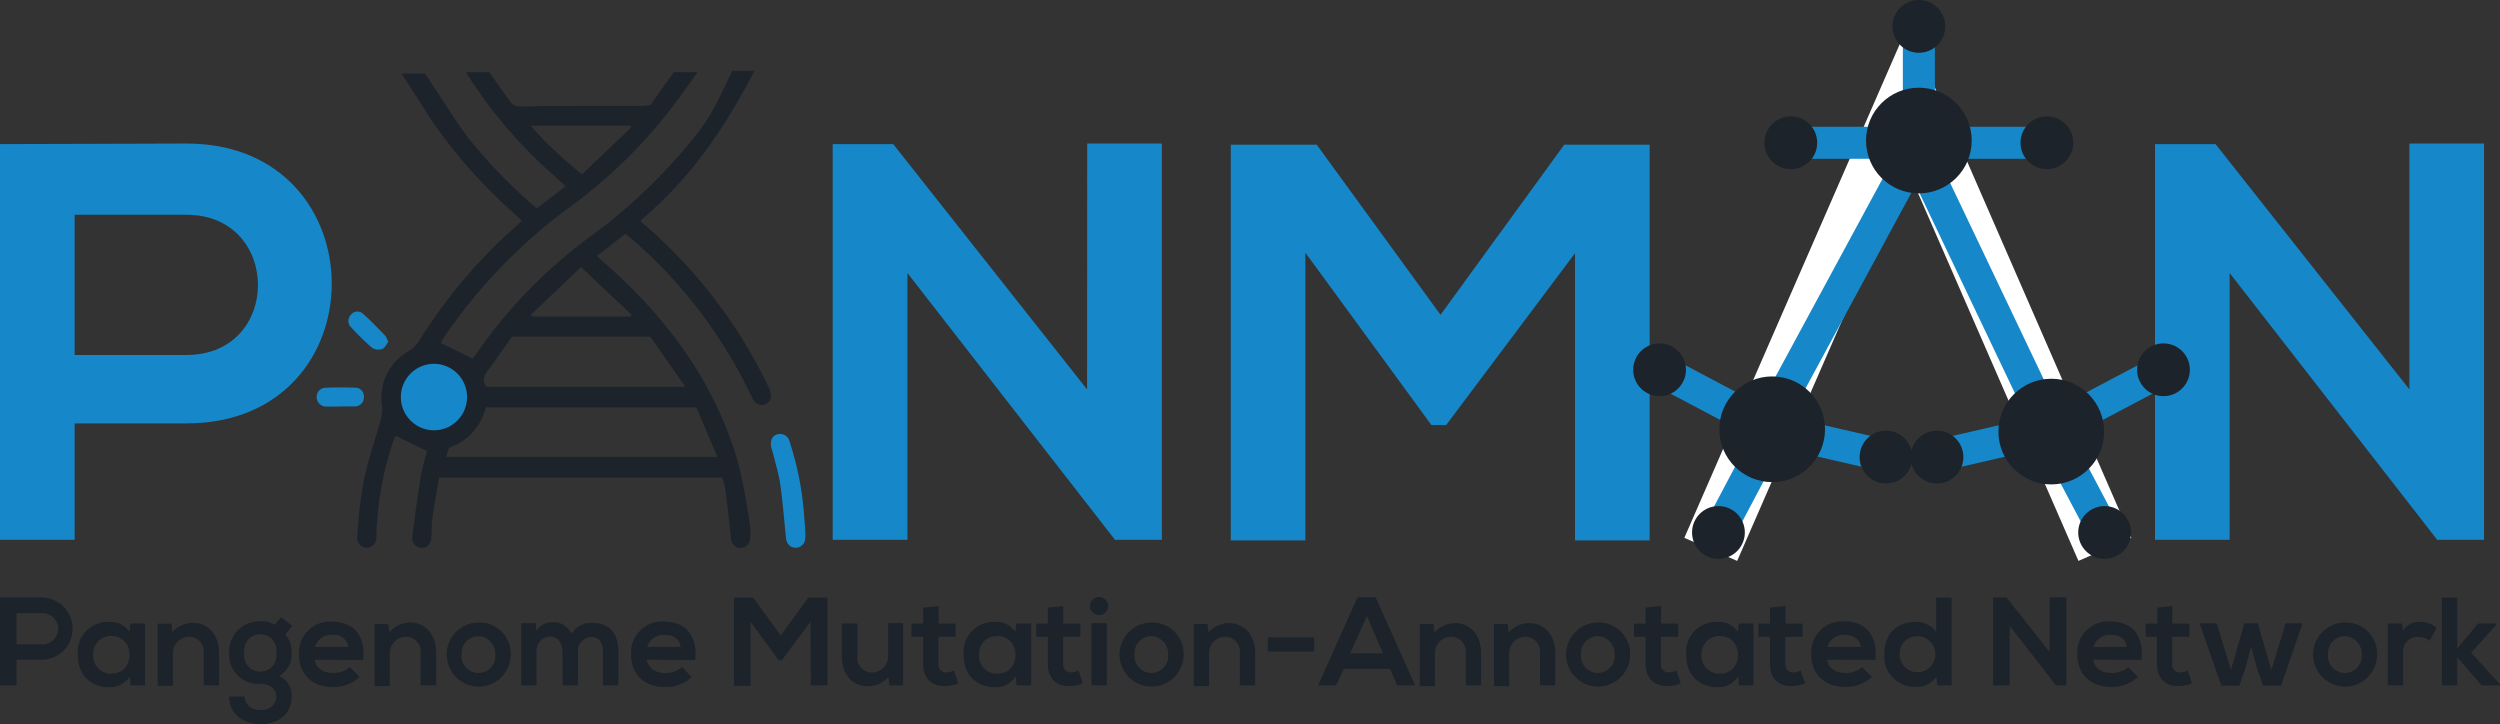
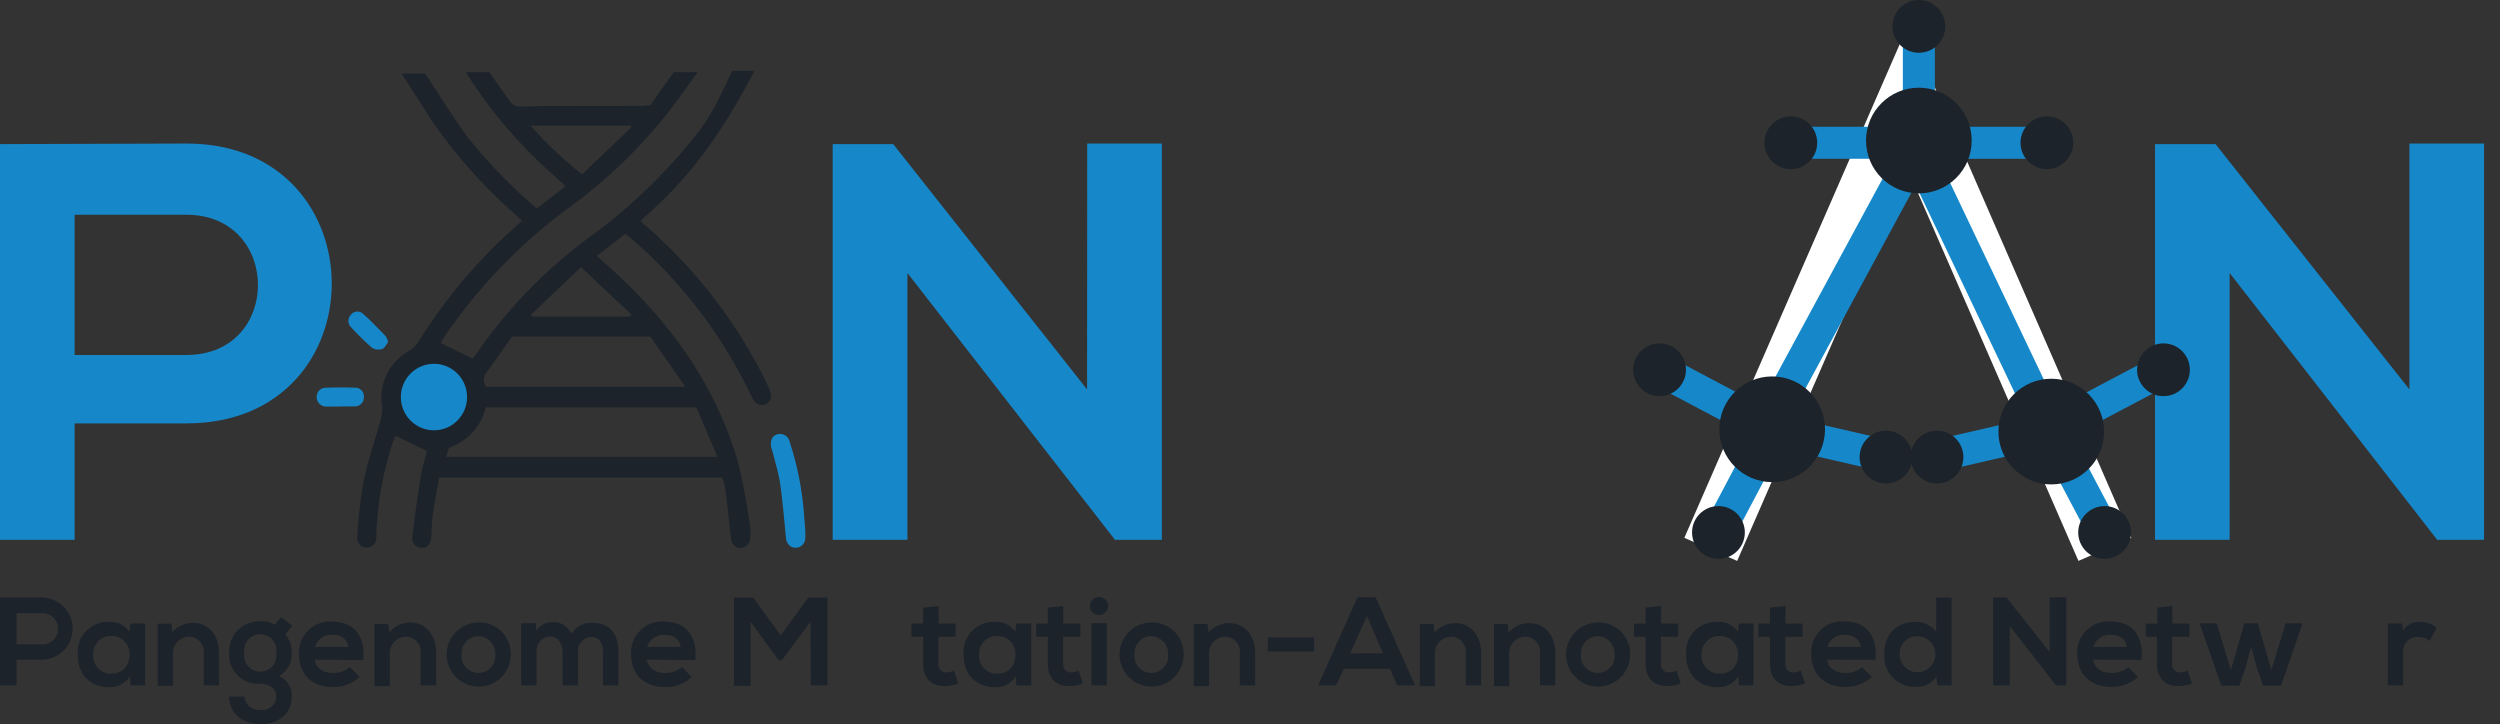
<svg xmlns="http://www.w3.org/2000/svg" viewBox="0 0 390.31 113.06">
  <rect x="0" y="0" width="390.31" height="113.06" fill="#333333" stroke="none" />
  <defs>
    <style>.cls-1{fill:#1c232a;}.cls-2{fill:#1688ca;}.cls-3,.cls-4{fill:none;stroke-miterlimit:10;}.cls-3{stroke:#fff;stroke-width:9px;}.cls-4{stroke:#1688ca;stroke-width:5px;}</style>
  </defs>
  <g id="Layer_2" data-name="Layer 2">
    <g id="New_Layer" data-name="New Layer">
      <path class="cls-1" d="M6.48,103H2.59v4H0V93.28l6.48,0A4.86,4.86,0,1,1,6.48,103ZM2.59,100.6H6.48a2.44,2.44,0,1,0,0-4.87H2.59Z" />
      <path class="cls-1" d="M20.36,97.34h2.29V107H20.4l-.12-1.41a3.69,3.69,0,0,1-3.14,1.7c-2.87,0-5-1.74-5-5.14a4.71,4.71,0,0,1,5-5.06,3.54,3.54,0,0,1,3.08,1.57Zm-5.81,4.83a2.77,2.77,0,0,0,2.86,3c3.77,0,3.77-5.87,0-5.87A2.75,2.75,0,0,0,14.55,102.17Z" />
      <path class="cls-1" d="M31.8,107V102a2.31,2.31,0,0,0-2.33-2.59A2.55,2.55,0,0,0,27,102.07v5H24.62v-9.7h2.14l.15,1.32a4.41,4.41,0,0,1,3.18-1.46c2.28,0,4.11,1.71,4.11,4.76V107Z" />
      <path class="cls-1" d="M43.86,96.36l1.76,1.34-1.08,1.37a4.11,4.11,0,0,1,1,2.87,3.85,3.85,0,0,1-2,3.61,3.26,3.26,0,0,1,2,3.2c0,2.67-2.05,4.31-4.85,4.31s-4.91-1.7-4.91-4.31h2.37a2.29,2.29,0,0,0,2.54,2.08,2.17,2.17,0,0,0,2.45-2.08c0-1.34-1.26-2-2.45-2a4.52,4.52,0,0,1-4.91-4.86A4.72,4.72,0,0,1,40.68,97a3.84,3.84,0,0,1,2.21.55Zm-5.72,5.58a2.53,2.53,0,1,0,5,0,2.53,2.53,0,1,0-5,0Z" />
      <path class="cls-1" d="M49.14,103c.16,1.2,1.2,2.07,2.88,2.07a4,4,0,0,0,2.59-.91l1.54,1.51A6,6,0,0,1,52,107.27c-3.33,0-5.32-2.06-5.32-5.16a4.85,4.85,0,0,1,5.15-5.06c3.24,0,5.26,2,4.89,6Zm5.26-2a2.22,2.22,0,0,0-2.51-1.88,2.61,2.61,0,0,0-2.71,1.88Z" />
      <path class="cls-1" d="M65.67,107V102a2.31,2.31,0,0,0-2.34-2.59,2.55,2.55,0,0,0-2.47,2.71v5H58.48v-9.7h2.14l.16,1.32A4.37,4.37,0,0,1,64,97.18c2.28,0,4.1,1.71,4.1,4.76V107Z" />
      <path class="cls-1" d="M79.74,102.19a5,5,0,1,1-5.06-5A4.88,4.88,0,0,1,79.74,102.19Zm-7.67,0a2.64,2.64,0,1,0,5.26,0,2.74,2.74,0,0,0-2.63-2.87A2.66,2.66,0,0,0,72.07,102.19Z" />
      <path class="cls-1" d="M87.83,107v-5.18c0-1.28-.67-2.44-2-2.44a2.21,2.21,0,0,0-2.06,2.44V107h-2.4v-9.7h2.22l.18,1.18a2.8,2.8,0,0,1,2.55-1.33A2.91,2.91,0,0,1,89.21,99a3.5,3.5,0,0,1,3.23-1.77c2.75,0,4.11,1.69,4.11,4.6V107h-2.4V101.8c0-1.28-.53-2.36-1.82-2.36a2.2,2.2,0,0,0-2.1,2.4V107Z" />
      <path class="cls-1" d="M101,103c.16,1.2,1.2,2.07,2.89,2.07a4,4,0,0,0,2.59-.91L108,105.7a5.94,5.94,0,0,1-4.16,1.57c-3.34,0-5.32-2.06-5.32-5.16a4.84,4.84,0,0,1,5.14-5.06c3.24,0,5.26,2,4.89,6Zm5.27-2c-.16-1.25-1.14-1.88-2.52-1.88a2.62,2.62,0,0,0-2.71,1.88Z" />
      <path class="cls-1" d="M126.54,97.07l-4.47,6h-.51l-4.38-6v10h-2.59V93.3h3l4.3,5.91,4.3-5.91h3V107h-2.6Z" />
-       <path class="cls-1" d="M133.85,97.34v5.07a2.31,2.31,0,0,0,2.33,2.59,2.55,2.55,0,0,0,2.48-2.71v-5H141V107h-2.14l-.15-1.32a4.35,4.35,0,0,1-3.28,1.46c-2.32,0-4-1.75-4-4.75V97.34Z" />
      <path class="cls-1" d="M146.53,94.61v2.75h2.67v2.06h-2.69v4.18a1.2,1.2,0,0,0,1.26,1.38,2.74,2.74,0,0,0,1.16-.3l.66,2a5.21,5.21,0,0,1-2,.42c-2.1.08-3.47-1.12-3.47-3.54V99.42h-1.81V97.36h1.81V94.87Z" />
      <path class="cls-1" d="M158.66,97.34H161V107H158.7l-.12-1.41a3.69,3.69,0,0,1-3.14,1.7c-2.86,0-5-1.74-5-5.14a4.71,4.71,0,0,1,5-5.06,3.53,3.53,0,0,1,3.08,1.57Zm-5.81,4.83a2.78,2.78,0,0,0,2.87,3c3.77,0,3.77-5.87,0-5.87A2.76,2.76,0,0,0,152.85,102.17Z" />
      <path class="cls-1" d="M166,94.61v2.75h2.67v2.06h-2.69v4.18c0,.93.51,1.38,1.25,1.38a2.67,2.67,0,0,0,1.16-.3l.67,2a5.29,5.29,0,0,1-2,.42c-2.1.08-3.48-1.12-3.48-3.54V99.42h-1.8V97.36h1.8V94.87Z" />
      <path class="cls-1" d="M173,94.61a1.41,1.41,0,0,1-2.82,0A1.41,1.41,0,0,1,173,94.61ZM170.4,97.3V107h2.4V97.3Z" />
      <path class="cls-1" d="M184.79,102.19a5,5,0,1,1-5.06-5A4.88,4.88,0,0,1,184.79,102.19Zm-7.67,0a2.64,2.64,0,1,0,5.26,0,2.74,2.74,0,0,0-2.63-2.87A2.66,2.66,0,0,0,177.12,102.19Z" />
      <path class="cls-1" d="M193.57,107V102a2.31,2.31,0,0,0-2.34-2.59,2.55,2.55,0,0,0-2.47,2.71v5h-2.38v-9.7h2.14l.16,1.32a4.37,4.37,0,0,1,3.18-1.46c2.28,0,4.1,1.71,4.1,4.76V107Z" />
      <path class="cls-1" d="M197.93,99.52h7.24v2.2h-7.24Z" />
      <path class="cls-1" d="M217,104.43h-7.19L208.58,107h-2.8l6.16-13.74h2.83L220.93,107h-2.82Zm-3.59-8.27L210.8,102h5.11Z" />
      <path class="cls-1" d="M228.84,107V102a2.31,2.31,0,0,0-2.33-2.59,2.55,2.55,0,0,0-2.48,2.71v5h-2.37v-9.7h2.14l.16,1.32a4.37,4.37,0,0,1,3.18-1.46c2.27,0,4.1,1.71,4.1,4.76V107Z" />
      <path class="cls-1" d="M240.43,107V102a2.31,2.31,0,0,0-2.34-2.59,2.55,2.55,0,0,0-2.47,2.71v5h-2.38v-9.7h2.14l.16,1.32a4.37,4.37,0,0,1,3.18-1.46c2.28,0,4.1,1.71,4.1,4.76V107Z" />
      <path class="cls-1" d="M254.5,102.19a5,5,0,1,1-5.06-5A4.88,4.88,0,0,1,254.5,102.19Zm-7.67,0a2.64,2.64,0,1,0,5.26,0,2.74,2.74,0,0,0-2.63-2.87A2.66,2.66,0,0,0,246.83,102.19Z" />
      <path class="cls-1" d="M259.33,94.61v2.75H262v2.06h-2.69v4.18a1.2,1.2,0,0,0,1.26,1.38,2.74,2.74,0,0,0,1.16-.3l.66,2a5.21,5.21,0,0,1-2,.42c-2.1.08-3.47-1.12-3.47-3.54V99.42h-1.81V97.36h1.81V94.87Z" />
      <path class="cls-1" d="M271.46,97.34h2.3V107H271.5l-.11-1.41a3.7,3.7,0,0,1-3.14,1.7c-2.87,0-5-1.74-5-5.14a4.71,4.71,0,0,1,5-5.06,3.54,3.54,0,0,1,3.09,1.57Zm-5.81,4.83a2.78,2.78,0,0,0,2.87,3c3.77,0,3.77-5.87,0-5.87A2.76,2.76,0,0,0,265.65,102.17Z" />
      <path class="cls-1" d="M278.75,94.61v2.75h2.67v2.06h-2.69v4.18c0,.93.51,1.38,1.25,1.38a2.67,2.67,0,0,0,1.16-.3l.67,2a5.29,5.29,0,0,1-2,.42c-2.1.08-3.48-1.12-3.48-3.54V99.42h-1.8V97.36h1.8V94.87Z" />
      <path class="cls-1" d="M285.25,103c.15,1.2,1.19,2.07,2.88,2.07a4,4,0,0,0,2.59-.91l1.53,1.51a5.93,5.93,0,0,1-4.16,1.57c-3.33,0-5.32-2.06-5.32-5.16a4.85,4.85,0,0,1,5.15-5.06c3.23,0,5.26,2,4.88,6Zm5.26-2c-.16-1.25-1.14-1.88-2.52-1.88a2.6,2.6,0,0,0-2.7,1.88Z" />
      <path class="cls-1" d="M304.7,93.3V107h-2.24l-.15-1.34a3.54,3.54,0,0,1-3.13,1.56,4.75,4.75,0,0,1-5-5.07c0-3.34,2.1-5.06,4.93-5.06a4,4,0,0,1,3.18,1.55V93.3Zm-8.11,8.87a2.78,2.78,0,1,0,5.56,0,2.77,2.77,0,0,0-2.81-2.83A2.67,2.67,0,0,0,296.59,102.17Z" />
      <path class="cls-1" d="M320,93.26h2.6V107h-1.61v0l-7.23-9.29V107h-2.59V93.28h2.1L320,101.8Z" />
      <path class="cls-1" d="M326.79,103c.15,1.2,1.19,2.07,2.88,2.07a4,4,0,0,0,2.59-.91l1.53,1.51a5.93,5.93,0,0,1-4.16,1.57c-3.33,0-5.32-2.06-5.32-5.16a4.85,4.85,0,0,1,5.15-5.06c3.23,0,5.26,2,4.88,6Zm5.26-2c-.16-1.25-1.14-1.88-2.52-1.88a2.6,2.6,0,0,0-2.7,1.88Z" />
      <path class="cls-1" d="M339.15,94.61v2.75h2.67v2.06h-2.69v4.18a1.21,1.21,0,0,0,1.26,1.38,2.7,2.7,0,0,0,1.16-.3l.67,2a5.3,5.3,0,0,1-2,.42c-2.1.08-3.47-1.12-3.47-3.54V99.42H335V97.36h1.81V94.87Z" />
      <path class="cls-1" d="M352.5,97.32l2.12,7.28,2.22-7.28h2.65l-3.37,9.74h-2.79l-1-2.87-.87-3.24-.86,3.24-1,2.87h-2.79l-3.4-9.74h2.67l2.22,7.28,2.1-7.28Z" />
-       <path class="cls-1" d="M371.13,102.19a5,5,0,1,1-5.06-5A4.88,4.88,0,0,1,371.13,102.19Zm-7.67,0a2.64,2.64,0,1,0,5.26,0,2.74,2.74,0,0,0-2.63-2.87A2.66,2.66,0,0,0,363.46,102.19Z" />
      <path class="cls-1" d="M375,97.34l.18,1.12a2.83,2.83,0,0,1,2.73-1.37,3.66,3.66,0,0,1,2.49.92l-1.08,2.08a2.4,2.4,0,0,0-1.73-.63,2.24,2.24,0,0,0-2.41,2.46V107h-2.4V97.34Z" />
-       <path class="cls-1" d="M383.64,93.3v7.93l3.26-3.89h2.86v.14l-3.94,4.42,4.49,4.94V107h-2.88l-3.79-4.38V107h-2.4V93.3Z" />
      <path class="cls-2" d="M29.12,66.1H11.65V84.28H0V22.5c9.71,0,19.42-.09,29.12-.09C59.31,22.41,59.39,66.1,29.12,66.1ZM11.65,55.42H29.12c14.92,0,14.83-21.89,0-21.89H11.65Z" />
      <path class="cls-2" d="M169.74,22.41h11.65V84.28h-7.24v.09L141.67,42.62V84.28H130V22.5h9.45l30.27,38.3Z" />
-       <path class="cls-2" d="M245.9,39.53,225.78,66.36h-2.3L203.8,39.45V84.37H192.15V22.59h13.42L224.9,49.15l19.32-26.56h13.33V84.37H245.9Z" />
      <path class="cls-2" d="M376.17,22.41h11.65V84.28h-7.24v.09L348.1,42.62V84.28H336.45V22.5h9.45l30.27,38.3Z" />
      <path class="cls-1" d="M120,60.45a77.5,77.5,0,0,0-18.59-24.68L100,34.54c.22-.23.32-.37.46-.49,6.12-5.35,11.31-11.48,17.34-23h-3.49c-2.84,6.22-4,7.85-5.17,9.42A84.56,84.56,0,0,1,92.07,37,76.92,76.92,0,0,0,74.42,55.15c-.22.31-.46.62-.62.84l-5-2.44c.12-.21.29-.55.5-.86A83.18,83.18,0,0,1,89.1,32.22,78.22,78.22,0,0,0,107,13.92c.18-.27.37-.53.56-.78.07-.08,1.37-1.86,1.35-1.87h-3.71c-1.26,1.74-2.49,3.49-3.68,5.18-.51,0-.83.08-1.15.08L85,16.55c-1.29,0-2.58.12-3.86.08a1.88,1.88,0,0,1-1.31-.53c-1.17-1.59-2.3-3.21-3.43-4.83H72.74A73.11,73.11,0,0,0,86.2,27.15l2.12,1.92-4.47,3.45a4,4,0,0,1-.44-.32A80.62,80.62,0,0,1,73.14,21.57c-.64-.8-1.25-1.62-6.77-10.09H62.7l4.93,7.68A81.33,81.33,0,0,0,79.9,33l1.59,1.45c-.56.52-1,.92-1.39,1.3s-.92.8-1.36,1.22A81.65,81.65,0,0,0,65.49,53.11,4.7,4.7,0,0,1,64,54.7a8.34,8.34,0,0,0-4.36,8.62,5.41,5.41,0,0,1-.17,2.08c-.88,3.23-2,6.42-2.69,9.69a72.69,72.69,0,0,0-1,8.72,1.49,1.49,0,0,0,1.54,1.7,1.53,1.53,0,0,0,1.43-1.68A51,51,0,0,1,61.35,69a7.66,7.66,0,0,1,.42-.95l4.93,2.38a31.83,31.83,0,0,0-.92,3.43c-.53,3.27-1,6.55-1.4,9.84a1.49,1.49,0,0,0,1.51,1.82c.86,0,1.41-.68,1.46-1.76s.06-2.23.21-3.32c.28-2,.66-3.91,1-5.88h44.2a14.82,14.82,0,0,1,.48,1.78c.31,2.52.6,5,.86,7.55.1,1,.64,1.63,1.48,1.66a1.55,1.55,0,0,0,1.54-1.6,6.19,6.19,0,0,0,0-1.61,97.64,97.64,0,0,0-1.88-10.1C111.69,59.93,104.41,50,95,41.59c-.57-.52-1.15-1-1.82-1.62l4.43-3.45a2.75,2.75,0,0,1,.41.26,75.08,75.08,0,0,1,19.26,25c.59,1.27,1.39,1.73,2.27,1.31S120.61,61.75,120,60.45ZM82.82,19.61H98.39l.2.26-7.72,7.34A61.46,61.46,0,0,1,82.82,19.61ZM67.73,67.17A5.19,5.19,0,0,1,67.8,56.8a5.19,5.19,0,0,1-.07,10.37ZM112,71.33H69.64l.47-1.45a8.69,8.69,0,0,0,5.72-6.29h32.9Zm-5-10.94H75.94a1.75,1.75,0,0,1,0-2.22c1.37-1.87,2.69-3.77,4-5.62h21.59ZM98.59,49.13l-.2.3H83.08l-.2-.29,7.84-7.43Z" />
      <path class="cls-2" d="M125.72,83a7.85,7.85,0,0,1,0,1,1.51,1.51,0,0,1-1.5,1.52c-.83,0-1.43-.62-1.52-1.59-.27-2.77-.49-5.55-.88-8.3-.22-1.58-.71-3.13-1.09-4.69-.09-.38-.25-.75-.32-1.13-.21-1,.15-1.77.95-2A1.53,1.53,0,0,1,123.29,69a47.7,47.7,0,0,1,2.23,11.22c.07.93.15,1.85.22,2.78Z" />
      <path class="cls-2" d="M53.15,63.47c-.74,0-1.49,0-2.24,0a1.48,1.48,0,0,1-1.47-1.52,1.43,1.43,0,0,1,1.45-1.42c1.5-.05,3-.06,4.49,0A1.35,1.35,0,0,1,56.81,62a1.41,1.41,0,0,1-1.52,1.45c-.71,0-1.42,0-2.14,0Z" />
      <path class="cls-2" d="M60.6,53.41c-.28.35-.53.93-.93,1.07a1.87,1.87,0,0,1-1.56-.16,41.66,41.66,0,0,1-3.29-3.22,1.39,1.39,0,0,1,0-2A1.28,1.28,0,0,1,56.69,49c1.23,1.09,2.36,2.29,3.5,3.46A3.75,3.75,0,0,1,60.6,53.41Z" />
      <path class="cls-3" d="M328.62,85.77,297.86,15.25,267.09,85.77" />
      <line class="cls-4" x1="268.61" y1="82.52" x2="277.58" y2="65.55" />
      <circle class="cls-1" cx="268.29" cy="83.13" r="4.12" />
      <line class="cls-4" x1="259.71" y1="58.05" x2="276.68" y2="67.02" />
      <circle class="cls-1" cx="259.1" cy="57.73" r="4.12" />
      <line class="cls-4" x1="293.85" y1="71.04" x2="276.88" y2="67.13" />
      <circle class="cls-1" cx="294.45" cy="71.36" r="4.12" />
      <line class="cls-4" x1="299.63" y1="22.59" x2="278.11" y2="62.36" />
      <line class="cls-4" x1="298.84" y1="22.56" x2="318.29" y2="63.38" />
      <circle class="cls-1" cx="276.68" cy="67.02" r="8.25" />
      <line class="cls-4" x1="328.26" y1="82.52" x2="319.29" y2="65.55" />
      <circle class="cls-1" cx="328.58" cy="83.13" r="4.12" />
      <line class="cls-4" x1="337.16" y1="58.05" x2="320.19" y2="67.02" />
      <circle class="cls-1" cx="337.77" cy="57.73" r="4.12" />
      <line class="cls-4" x1="303.02" y1="71.04" x2="319.99" y2="67.13" />
      <circle class="cls-1" cx="302.41" cy="71.36" r="4.12" />
      <circle class="cls-1" cx="320.25" cy="67.38" r="8.25" />
      <ellipse class="cls-2" cx="67.75" cy="61.99" rx="5.17" ry="5.19" />
      <line class="cls-4" x1="299.58" y1="4.81" x2="299.58" y2="24" />
      <circle class="cls-1" cx="299.58" cy="4.12" r="4.12" />
      <line class="cls-4" x1="318.89" y1="22.29" x2="299.7" y2="22.29" />
      <circle class="cls-1" cx="319.57" cy="22.29" r="4.12" />
      <line class="cls-4" x1="280.27" y1="22.29" x2="299.47" y2="22.29" />
      <circle class="cls-1" cx="279.59" cy="22.29" r="4.12" />
      <circle class="cls-1" cx="299.58" cy="21.94" r="8.25" />
    </g>
  </g>
</svg>